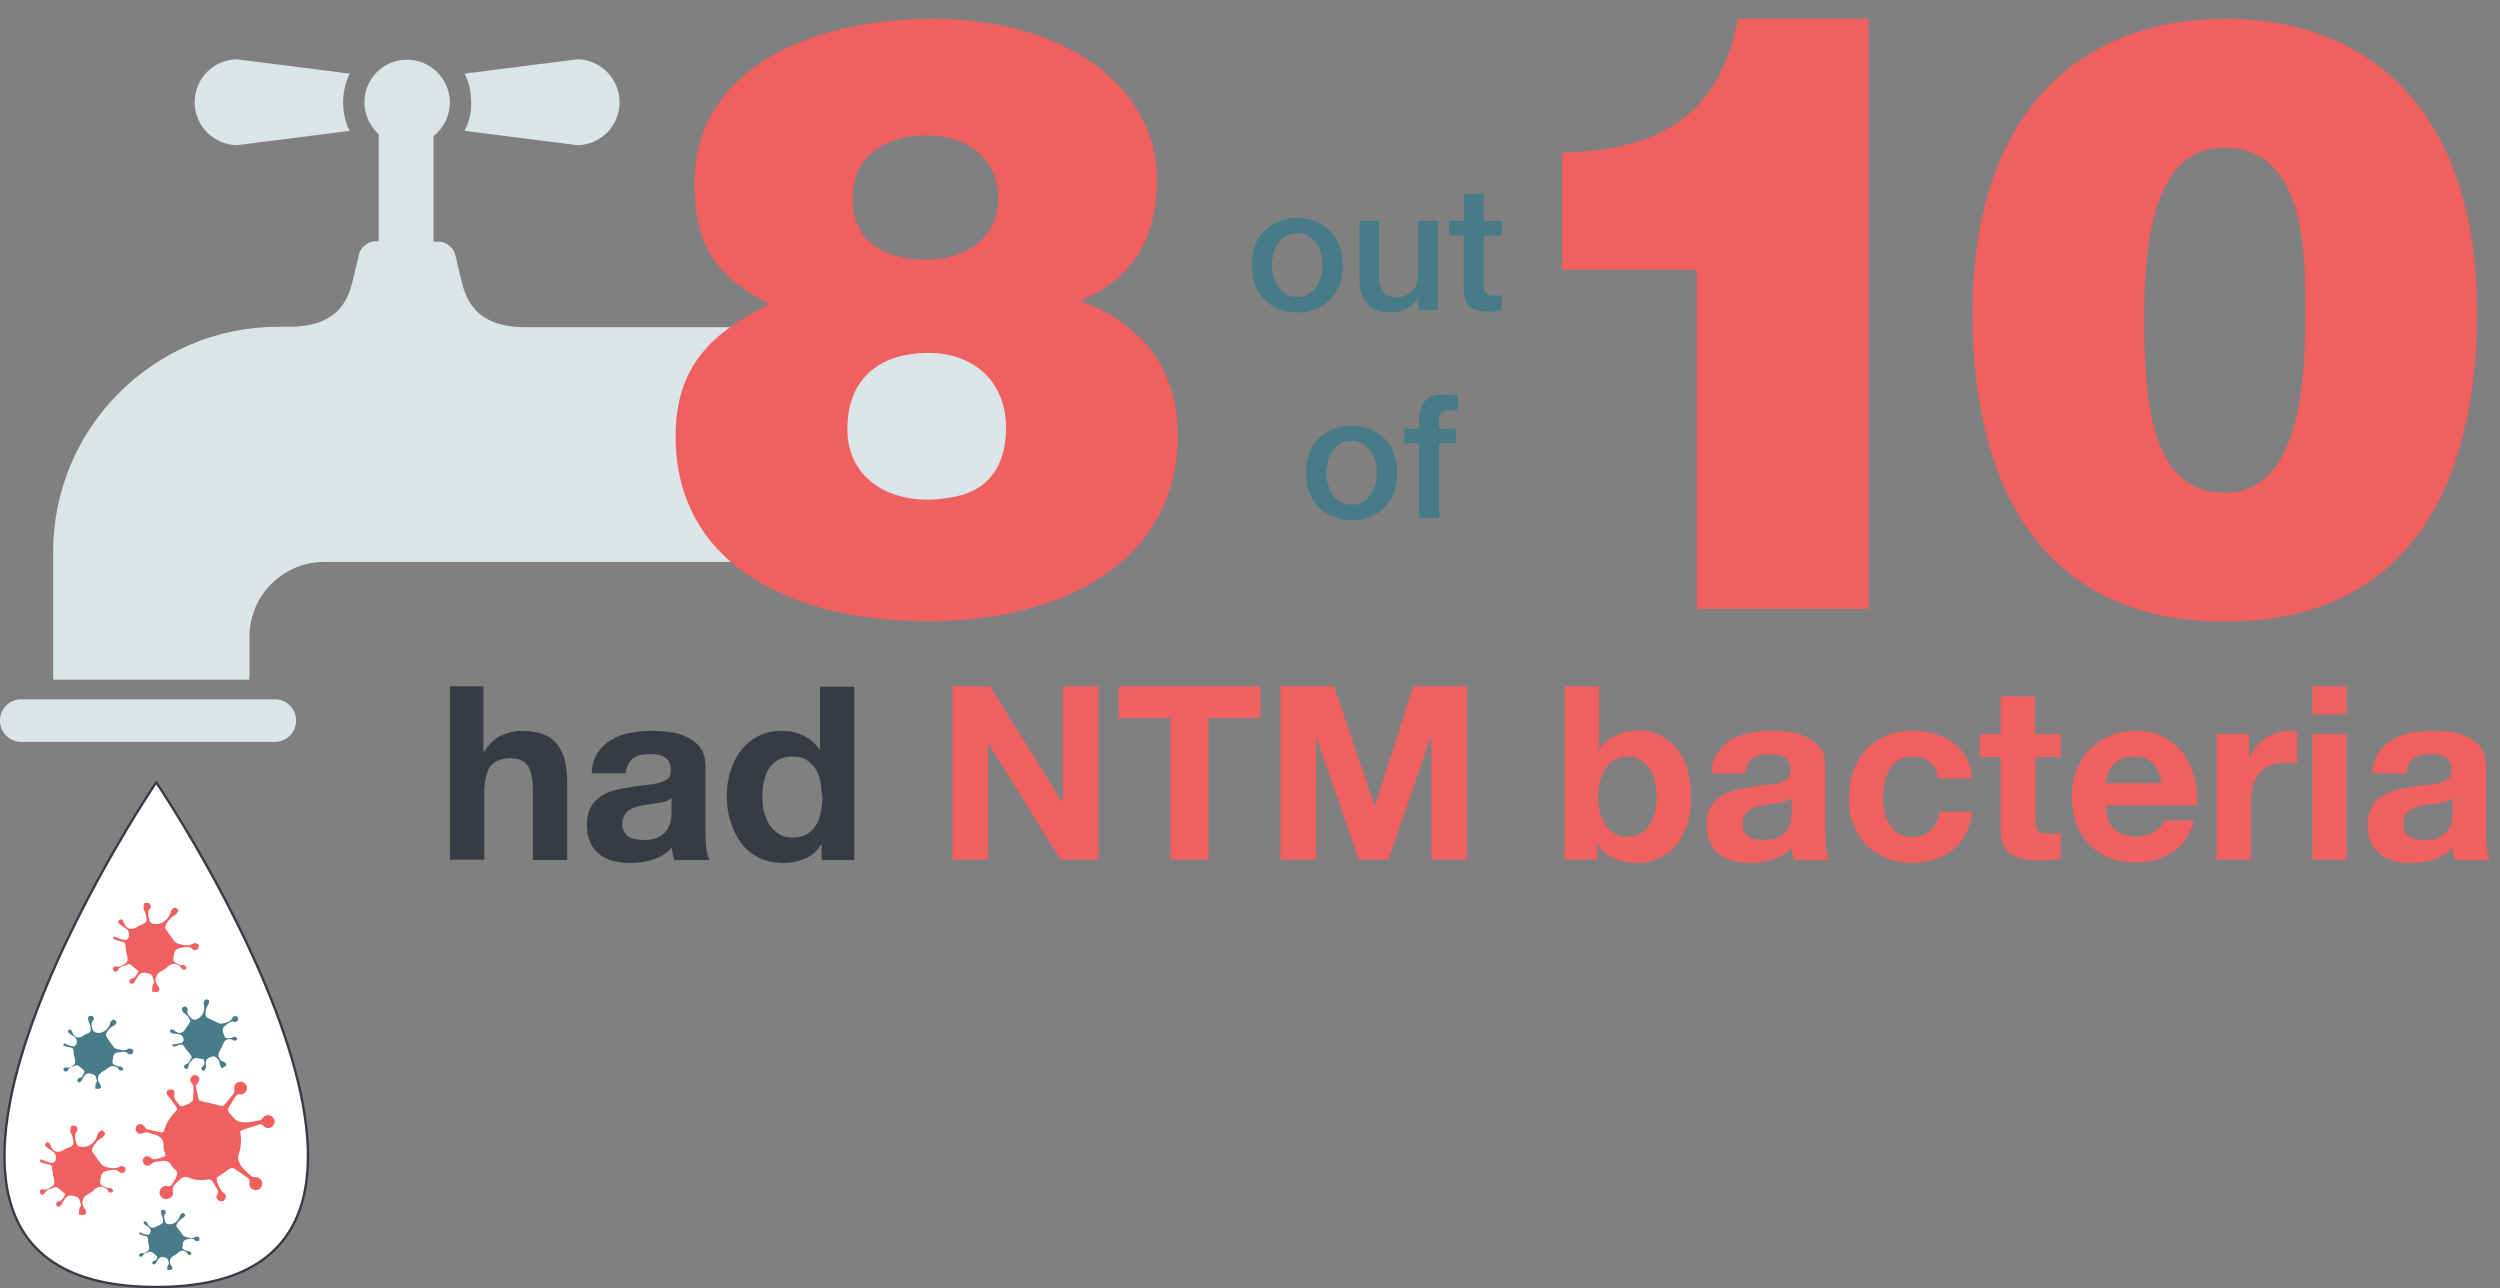
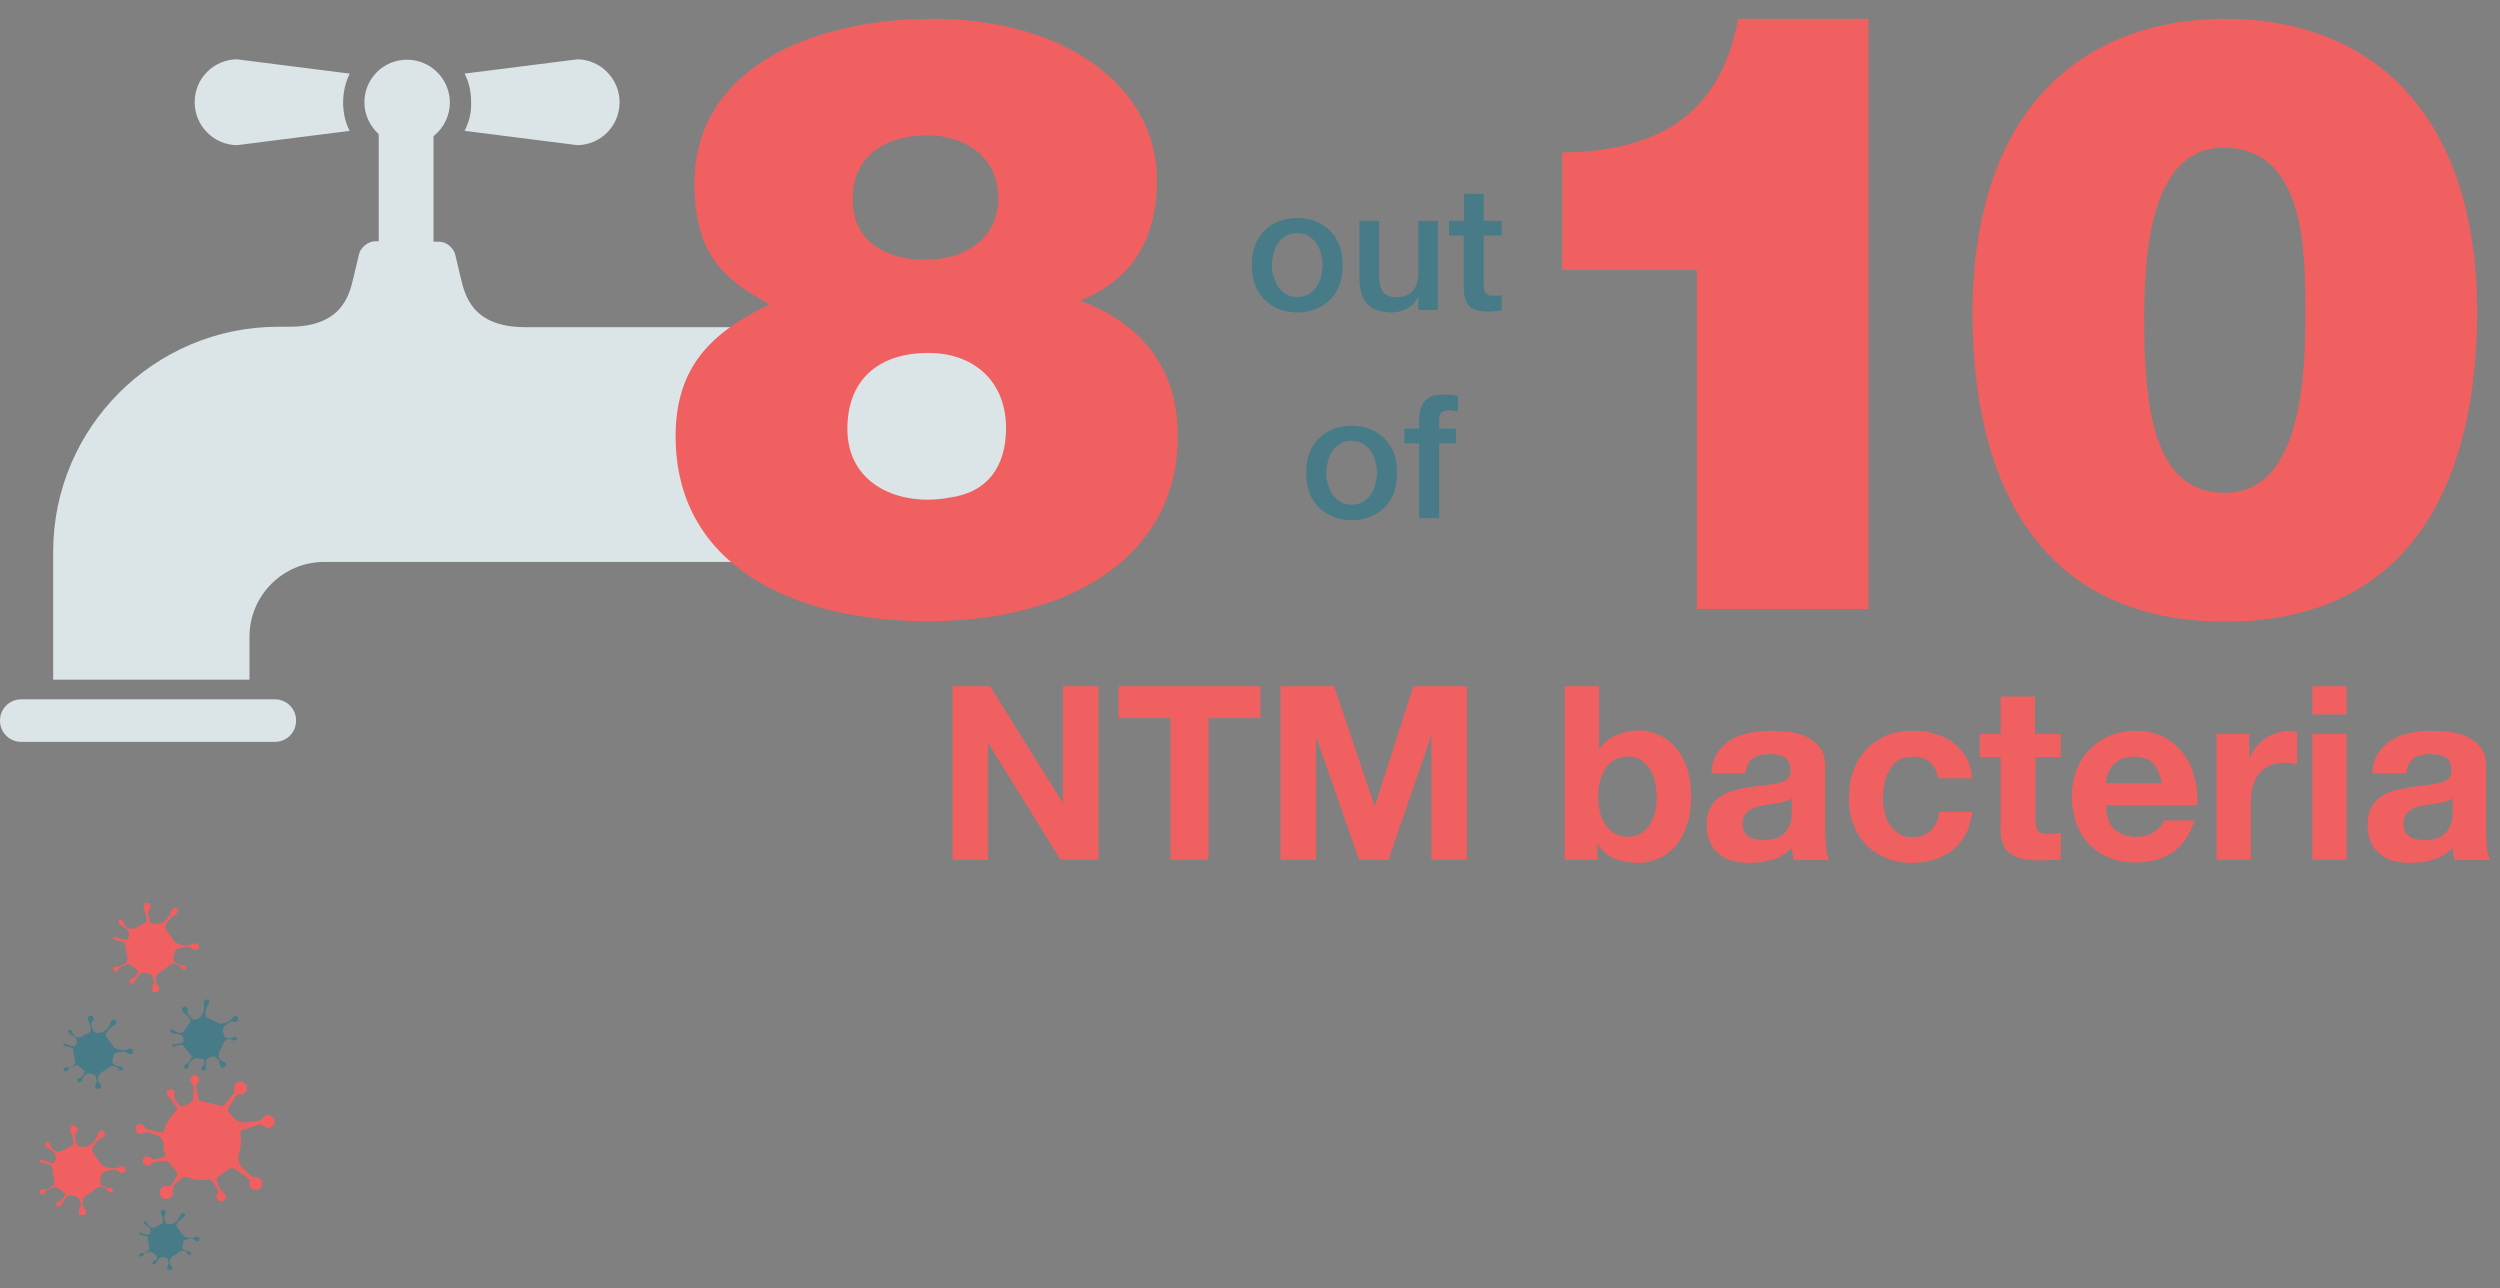
<svg xmlns="http://www.w3.org/2000/svg" viewBox="0 0 611.3 315">
  <rect x="0" y="0" width="611.3" height="315" fill="#808080" stroke="none" />
  <g fill="#dbe5e7">
    <path d="M128.4 80c-12.9 0-14.7-7.8-15.7-11.9l-1.4-5.9c-.4-1.6-2.2-3.1-3.9-3.1H106V33.3c2.4-1.9 4-4.9 4-8.2 0-5.8-4.7-10.5-10.5-10.5S89.1 19.3 89.1 25c0 3.1 1.4 5.9 3.5 7.8V59h-.9c-1.7 0-3.5 1.5-3.9 3.1L86.4 68c-1 4.2-2.8 11.9-15.7 11.9H68c-30.3 0-55 24.7-55 55v31.3h48v-10.5c0-10.1 8.2-18.3 18.3-18.3h179.5V80H128.4z" />
    <path d="M113.6 32l27.6 3.5c5.7-.1 10.3-4.7 10.3-10.5 0-5.7-4.6-10.4-10.3-10.5L113.6 18c1.1 2.1 1.6 4.5 1.6 7 .1 2.5-.5 4.9-1.6 7zm-55.7 3.5L85.5 32c-1.1-2.1-1.6-4.5-1.6-7s.6-4.9 1.6-7l-27.6-3.5c-5.7.1-10.3 4.7-10.3 10.5 0 5.7 4.6 10.4 10.3 10.5zM67.2 171h-62c-2.9 0-5.2 2.3-5.2 5.2 0 2.9 2.3 5.2 5.2 5.2h62c2.9 0 5.2-2.3 5.2-5.2 0-2.9-2.3-5.2-5.2-5.2z" />
  </g>
  <path d="M169.8 44.8c0-27.5 27.7-40.2 58.4-40.2 32.3 0 54.7 16.6 54.7 39.4 0 13.7-5.5 24.2-18.8 29.5C279.3 79.3 288 90 288 106.7c0 28.7-25.4 45.2-61.2 45.2-33.3 0-61.6-13.9-61.6-45.2 0-17 8.7-25.4 23-32.3-11.1-6-18.4-12.1-18.4-29.6zm76.2 59.9c0-11.5-7.9-18.4-19-18.4-11.7 0-19.8 6.1-19.8 18.6 0 13.7 12.9 19 24.8 16.8 9.5-1.2 14-7.7 14-17zm-1.9-56.3c0-9.7-7.7-15.3-17.4-15.3-10.3 0-18.4 5.2-18.2 15.7 0 10.5 8.3 14.7 17.8 14.7s17.8-5 17.8-15.1zm212.8 100.5h-42V66H382V37.3c22.2-.4 38.4-8.1 43-32.7h31.9v144.3zM544.1 4.6c36.9 0 61.6 24.4 61.6 71.7 0 40.6-15.5 75.7-61.6 75.7-46 0-61.8-34.7-61.8-75.5.2-52.3 29.3-71.9 61.8-71.9zm19.6 73.9c0-14.9.8-42.4-20-42.4-19 0-19.4 29.3-19.4 42.8 0 24.8 3.8 41.6 19.8 41.6 14.9 0 19.6-18.2 19.6-42z" fill="#f06060" />
-   <path d="M118.2 167.8v16h.2c1.1-1.8 2.4-3.1 4.1-3.9s3.3-1.2 4.9-1.2c2.3 0 4.1.3 5.6.9 1.4.6 2.6 1.5 3.4 2.6.8 1.1 1.4 2.4 1.8 4 .3 1.6.5 3.3.5 5.2v18.9h-8.4V193c0-2.5-.4-4.4-1.2-5.7-.8-1.2-2.2-1.9-4.2-1.9-2.3 0-4 .7-5 2-1 1.4-1.5 3.6-1.5 6.7v16.1H110v-42.4h8.2zm26.5 21.1c.1-2 .6-3.6 1.5-4.9s2-2.4 3.3-3.1c1.3-.8 2.9-1.4 4.5-1.7 1.7-.3 3.4-.5 5.1-.5 1.5 0 3.1.1 4.7.3 1.6.2 3 .6 4.3 1.3 1.3.6 2.4 1.5 3.2 2.6.8 1.1 1.2 2.6 1.2 4.5v16c0 1.4.1 2.7.2 4 .2 1.3.4 2.2.8 2.9h-8.6c-.2-.5-.3-1-.4-1.5-.1-.5-.2-1-.2-1.5-1.3 1.4-2.9 2.4-4.8 2.9-1.8.6-3.7.8-5.6.8-1.5 0-2.8-.2-4.1-.5-1.3-.4-2.4-.9-3.3-1.7-1-.8-1.7-1.7-2.2-2.9-.5-1.1-.8-2.5-.8-4.1 0-1.7.3-3.2.9-4.3.6-1.1 1.4-2 2.4-2.7 1-.7 2.1-1.2 3.3-1.5 1.2-.3 2.5-.6 3.8-.8 1.3-.2 2.5-.4 3.7-.5 1.2-.1 2.3-.3 3.3-.5s1.7-.6 2.3-1 .8-1.1.8-2c0-.9-.1-1.6-.4-2.2-.3-.5-.7-1-1.2-1.2-.5-.3-1.1-.5-1.7-.6-.7-.1-1.4-.1-2.1-.1-1.7 0-3 .4-3.9 1.1s-1.5 1.9-1.7 3.6h-8.3zm19.4 6.3c-.4.3-.8.6-1.3.7-.5.2-1.1.3-1.7.4-.6.1-1.3.2-1.9.3s-1.3.2-2 .3c-.6.1-1.3.3-1.9.5-.6.2-1.1.5-1.6.8-.5.3-.8.8-1.1 1.3-.3.5-.4 1.2-.4 2s.1 1.4.4 1.9c.3.5.7.9 1.1 1.2.5.3 1 .5 1.7.6.6.1 1.3.2 2 .2 1.7 0 2.9-.3 3.9-.8.9-.6 1.6-1.2 2-2 .4-.8.7-1.6.8-2.3.1-.8.1-1.4.1-1.9v-3.2zm36.8 11.1c-1 1.7-2.3 2.9-3.9 3.6-1.6.7-3.4 1.1-5.4 1.1-2.3 0-4.3-.4-6.1-1.3-1.7-.9-3.2-2.1-4.3-3.6-1.1-1.5-2-3.3-2.6-5.3-.6-2-.9-4-.9-6.2 0-2.1.3-4 .9-6 .6-1.9 1.4-3.6 2.6-5.1 1.1-1.5 2.5-2.6 4.2-3.5 1.7-.9 3.7-1.3 5.9-1.3 1.8 0 3.6.4 5.2 1.2s2.9 1.9 3.9 3.4h.1v-15.4h8.4v42.4h-8v-3.9zm-.3-15.2c-.2-1.2-.6-2.2-1.2-3.1-.6-.9-1.3-1.6-2.2-2.2s-2.1-.8-3.4-.8-2.6.3-3.5.8-1.7 1.3-2.3 2.2c-.6.9-1 2-1.2 3.1-.3 1.2-.4 2.4-.4 3.7 0 1.2.1 2.4.4 3.6.3 1.2.7 2.2 1.3 3.2.6.9 1.4 1.7 2.3 2.3.9.6 2 .9 3.4.9s2.5-.3 3.5-.8c.9-.6 1.7-1.3 2.2-2.2.6-.9 1-2 1.2-3.2.2-1.2.4-2.4.4-3.7-.2-1.4-.3-2.6-.5-3.8z" fill="#373b44" />
  <path d="M242.1 167.8l17.7 28.4h.1v-28.4h8.7v42.4h-9.3l-17.6-28.4h-.1v28.4h-8.7v-42.4h9.2zm31.4 7.8v-7.8h34.7v7.8h-12.7v34.6h-9.3v-34.6h-12.7zm52.7-7.8l9.9 29.2h.1l9.4-29.2h13.1v42.4H350v-30.1h-.1l-10.4 30.1h-7.2l-10.4-29.8h-.1v29.8h-8.7v-42.4h13.1zm64.8 0v15.4h.1c1-1.6 2.4-2.7 4.2-3.5 1.8-.7 3.6-1.1 5.5-1.1 1.5 0 3.1.3 4.6 1 1.5.6 2.9 1.6 4.1 2.9 1.2 1.3 2.2 3 2.9 5s1.1 4.5 1.1 7.3-.4 5.2-1.1 7.3c-.8 2-1.7 3.7-2.9 5-1.2 1.3-2.6 2.3-4.1 2.9s-3 1-4.6 1c-2.3 0-4.3-.4-6.1-1.1-1.8-.7-3.1-1.9-4-3.6h-.1v3.9h-8v-42.4h8.4zm13.7 23.3c-.3-1.2-.7-2.2-1.3-3.1-.6-.9-1.3-1.6-2.2-2.2s-2-.8-3.2-.8c-1.2 0-2.3.3-3.2.8-.9.5-1.7 1.3-2.3 2.2-.6.9-1 2-1.3 3.1-.3 1.2-.4 2.4-.4 3.7 0 1.3.1 2.5.4 3.7.3 1.2.7 2.2 1.3 3.1.6.9 1.3 1.6 2.3 2.2.9.5 2 .8 3.2.8 1.3 0 2.3-.3 3.2-.8.9-.5 1.6-1.3 2.2-2.2.6-.9 1-2 1.3-3.1.3-1.2.4-2.4.4-3.7 0-1.2-.2-2.5-.4-3.7zm13.8-2.2c.1-2 .6-3.6 1.5-4.9s2-2.4 3.3-3.1c1.3-.8 2.9-1.4 4.5-1.7 1.7-.3 3.4-.5 5.1-.5 1.5 0 3.1.1 4.7.3 1.6.2 3 .6 4.3 1.3 1.3.6 2.4 1.5 3.2 2.6.8 1.1 1.2 2.6 1.2 4.5v16c0 1.4.1 2.7.2 4 .2 1.3.4 2.2.8 2.9h-8.6c-.2-.5-.3-1-.4-1.5-.1-.5-.2-1-.2-1.5-1.3 1.4-2.9 2.4-4.8 2.9-1.8.6-3.7.8-5.6.8-1.5 0-2.8-.2-4.1-.5-1.3-.4-2.4-.9-3.3-1.7-1-.8-1.7-1.7-2.2-2.9-.5-1.1-.8-2.5-.8-4.1 0-1.7.3-3.2.9-4.3.6-1.1 1.4-2 2.4-2.7 1-.7 2.1-1.2 3.3-1.5 1.2-.3 2.5-.6 3.8-.8 1.3-.2 2.5-.4 3.7-.5 1.2-.1 2.3-.3 3.3-.5s1.7-.6 2.3-1 .8-1.1.8-2c0-.9-.1-1.6-.4-2.2-.3-.5-.7-1-1.2-1.2-.5-.3-1.1-.5-1.7-.6-.7-.1-1.4-.1-2.1-.1-1.7 0-3 .4-3.9 1.1s-1.5 1.9-1.7 3.6h-8.3zm19.5 6.3c-.4.3-.8.6-1.3.7-.5.2-1.1.3-1.7.4-.6.1-1.3.2-1.9.3s-1.3.2-2 .3c-.6.1-1.3.3-1.9.5-.6.2-1.1.5-1.6.8-.5.3-.8.8-1.1 1.3-.3.5-.4 1.2-.4 2s.1 1.4.4 1.9c.3.5.7.9 1.1 1.2.5.3 1 .5 1.7.6.6.1 1.3.2 2 .2 1.7 0 2.9-.3 3.9-.8.9-.6 1.6-1.2 2-2 .4-.8.7-1.6.8-2.3.1-.8.1-1.4.1-1.9v-3.2zm29.6-10.2c-1.3 0-2.5.3-3.4.9-.9.6-1.7 1.4-2.2 2.4-.6 1-1 2-1.2 3.2-.2 1.2-.4 2.3-.4 3.5 0 1.1.1 2.2.4 3.4.2 1.1.6 2.2 1.2 3.1.5.9 1.3 1.7 2.2 2.3.9.6 2 .9 3.3.9 2 0 3.6-.6 4.7-1.7s1.8-2.6 2-4.5h8.1c-.6 4.1-2.1 7.2-4.8 9.3-2.6 2.1-6 3.2-10 3.2-2.3 0-4.4-.4-6.3-1.2-1.9-.8-3.6-1.9-4.9-3.2-1.3-1.4-2.4-3-3.1-5-.8-1.9-1.1-4-1.1-6.3 0-2.4.3-4.6 1-6.6s1.7-3.8 3.1-5.3c1.3-1.5 3-2.6 4.9-3.5 1.9-.8 4.2-1.2 6.7-1.2 1.8 0 3.6.2 5.3.7 1.7.5 3.2 1.2 4.5 2.2s2.4 2.2 3.2 3.6c.8 1.4 1.3 3.2 1.4 5.1h-8.3c-.6-3.5-2.7-5.3-6.3-5.3zm36.3-5.5v5.6h-6.2v15.2c0 1.4.2 2.4.7 2.9.5.5 1.4.7 2.9.7.5 0 .9 0 1.4-.1.4 0 .9-.1 1.2-.2v6.5c-.7.1-1.5.2-2.4.2-.9 0-1.7.1-2.6.1-1.3 0-2.5-.1-3.7-.3-1.2-.2-2.2-.5-3.1-1-.9-.5-1.6-1.2-2.1-2.2s-.8-2.2-.8-3.7v-18.1h-5.1v-5.6h5.1v-9.2h8.4v9.2h6.3zm13.1 23.3c1.3 1.2 3.1 1.8 5.5 1.8 1.7 0 3.2-.4 4.4-1.3 1.2-.9 2-1.8 2.3-2.7h7.4c-1.2 3.7-3 6.3-5.5 7.9-2.5 1.6-5.4 2.4-8.9 2.4-2.4 0-4.6-.4-6.5-1.2-1.9-.8-3.6-1.9-4.9-3.3-1.3-1.4-2.4-3.1-3.1-5.1-.7-2-1.1-4.2-1.1-6.5s.4-4.4 1.1-6.4c.8-2 1.8-3.7 3.2-5.1 1.4-1.4 3-2.6 5-3.4 1.9-.8 4-1.2 6.4-1.2 2.6 0 4.9.5 6.8 1.5 1.9 1 3.5 2.4 4.8 4.1s2.1 3.6 2.7 5.8c.6 2.2.8 4.5.6 6.8H515c0 2.7.7 4.7 2 5.9zm9.5-16.1c-1-1.1-2.5-1.7-4.6-1.7-1.3 0-2.5.2-3.4.7s-1.6 1-2.1 1.7-.9 1.4-1.1 2.1c-.2.8-.3 1.4-.4 2h13.7c-.4-2.1-1.1-3.7-2.1-4.8zm23.5-7.2v5.7h.1c.4-1 .9-1.8 1.6-2.6.7-.8 1.4-1.5 2.3-2.1.9-.6 1.8-1 2.8-1.3 1-.3 2-.5 3.1-.5.6 0 1.2.1 1.8.3v7.8c-.4-.1-.9-.1-1.4-.2s-1.1-.1-1.6-.1c-1.5 0-2.9.3-3.9.8-1.1.5-1.9 1.2-2.6 2.1s-1.1 1.9-1.4 3.1c-.3 1.2-.4 2.5-.4 3.9v13.8H542v-30.7h8zm15.4-4.8v-6.9h8.4v6.9h-8.4zm8.4 4.8v30.7h-8.4v-30.7h8.4zm6.3 9.4c.1-2 .6-3.6 1.5-4.9s2-2.4 3.3-3.1c1.3-.8 2.9-1.4 4.5-1.7 1.7-.3 3.4-.5 5.1-.5 1.5 0 3.1.1 4.7.3 1.6.2 3 .6 4.3 1.3 1.3.6 2.4 1.5 3.2 2.6.8 1.1 1.2 2.6 1.2 4.5v16c0 1.4.1 2.7.2 4 .2 1.3.4 2.2.8 2.9h-8.6c-.2-.5-.3-1-.4-1.5-.1-.5-.2-1-.2-1.5-1.3 1.4-2.9 2.4-4.8 2.9-1.8.6-3.7.8-5.6.8-1.5 0-2.8-.2-4.1-.5-1.3-.4-2.4-.9-3.3-1.7-1-.8-1.7-1.7-2.2-2.9-.5-1.1-.8-2.5-.8-4.1 0-1.7.3-3.2.9-4.3.6-1.1 1.4-2 2.4-2.7 1-.7 2.1-1.2 3.3-1.5 1.2-.3 2.5-.6 3.8-.8 1.3-.2 2.5-.4 3.7-.5 1.2-.1 2.3-.3 3.3-.5s1.7-.6 2.3-1 .8-1.1.8-2c0-.9-.1-1.6-.4-2.2-.3-.5-.7-1-1.2-1.2-.5-.3-1.1-.5-1.7-.6-.7-.1-1.4-.1-2.1-.1-1.7 0-3 .4-3.9 1.1s-1.5 1.9-1.7 3.6h-8.3zm19.5 6.3c-.4.3-.8.6-1.3.7-.5.2-1.1.3-1.7.4-.6.1-1.3.2-1.9.3s-1.3.2-2 .3c-.6.1-1.3.3-1.9.5-.6.2-1.1.5-1.6.8-.5.3-.8.8-1.1 1.3-.3.5-.4 1.2-.4 2s.1 1.4.4 1.9c.3.5.7.9 1.1 1.2.5.3 1 .5 1.7.6.6.1 1.3.2 2 .2 1.7 0 2.9-.3 3.9-.8.9-.6 1.6-1.2 2-2 .4-.8.7-1.6.8-2.3.1-.8.1-1.4.1-1.9v-3.2z" fill="#f06060" />
  <path d="M317.2 76.4c-1.8 0-3.3-.3-4.7-.9s-2.5-1.4-3.5-2.4c-.9-1-1.7-2.2-2.2-3.6s-.7-3-.7-4.7c0-1.7.2-3.2.7-4.6.5-1.4 1.2-2.6 2.2-3.6.9-1 2.1-1.8 3.5-2.4s2.9-.9 4.7-.9c1.7 0 3.3.3 4.7.9 1.4.6 2.5 1.4 3.5 2.4.9 1 1.7 2.2 2.2 3.6.5 1.4.7 3 .7 4.6 0 1.7-.2 3.2-.7 4.7-.5 1.4-1.2 2.6-2.2 3.6-.9 1-2.1 1.8-3.5 2.4-1.4.6-2.9.9-4.7.9zm0-3.8c1.1 0 2-.2 2.8-.7.8-.5 1.4-1 1.9-1.8.5-.7.9-1.6 1.1-2.5.2-.9.4-1.9.4-2.8 0-.9-.1-1.9-.4-2.8-.2-.9-.6-1.8-1.1-2.5-.5-.7-1.2-1.3-1.9-1.8-.8-.5-1.7-.7-2.8-.7-1.1 0-2 .2-2.8.7-.8.5-1.4 1-1.9 1.8-.5.7-.9 1.5-1.1 2.5-.2.9-.4 1.9-.4 2.8 0 1 .1 1.9.4 2.8s.6 1.7 1.1 2.5c.5.7 1.2 1.3 1.9 1.8s1.7.7 2.8.7zm34.3 3.2h-4.7v-3h-.1c-.6 1.1-1.5 2-2.6 2.6s-2.4 1-3.6 1c-2.9 0-5-.7-6.2-2.1-1.3-1.4-1.9-3.6-1.9-6.5V54h4.8v13.4c0 1.9.4 3.3 1.1 4.1.7.8 1.8 1.2 3.1 1.2 1 0 1.9-.2 2.5-.5.7-.3 1.2-.7 1.7-1.2.4-.5.7-1.1.9-1.9.2-.7.3-1.5.3-2.4V54h4.8v21.8zm2.9-21.8h3.6v-6.6h4.8V54h4.4v3.6h-4.4v11.7c0 .5 0 .9.1 1.3 0 .4.1.7.3.9.2.3.4.4.7.6s.7.2 1.3.2h1c.3 0 .7-.1 1-.1v3.7c-.5.1-1.1.1-1.6.2s-1 .1-1.6.1c-1.3 0-2.3-.1-3.1-.4s-1.4-.6-1.8-1.1c-.4-.5-.7-1.1-.9-1.8-.2-.7-.2-1.5-.3-2.4V57.6h-3.6V54zm-23.9 73.2c-1.8 0-3.3-.3-4.7-.9s-2.5-1.4-3.5-2.4c-.9-1-1.7-2.2-2.2-3.6s-.7-3-.7-4.7c0-1.7.2-3.2.7-4.6.5-1.4 1.2-2.6 2.2-3.6.9-1 2.1-1.8 3.5-2.4s2.9-.9 4.7-.9c1.7 0 3.3.3 4.7.9 1.4.6 2.5 1.4 3.5 2.4.9 1 1.7 2.2 2.2 3.6.5 1.4.7 3 .7 4.6 0 1.7-.2 3.2-.7 4.7-.5 1.4-1.2 2.6-2.2 3.6-.9 1-2.1 1.8-3.5 2.4-1.4.6-2.9.9-4.7.9zm0-3.8c1.1 0 2-.2 2.8-.7.8-.5 1.4-1 1.9-1.8.5-.7.9-1.6 1.1-2.5.2-.9.4-1.9.4-2.8 0-.9-.1-1.9-.4-2.8-.2-.9-.6-1.8-1.1-2.5-.5-.7-1.2-1.3-1.9-1.8-.8-.5-1.7-.7-2.8-.7-1.1 0-2 .2-2.8.7-.8.5-1.4 1-1.9 1.8-.5.7-.9 1.5-1.1 2.5-.2.9-.4 1.9-.4 2.8 0 1 .1 1.9.4 2.8s.6 1.7 1.1 2.5c.5.7 1.2 1.3 1.9 1.8s1.7.7 2.8.7zm12.9-18.6h3.6V103c0-1.4.2-2.5.5-3.4.3-.9.8-1.5 1.4-2 .6-.5 1.2-.8 1.9-.9.7-.2 1.5-.2 2.3-.2 1.6 0 2.7.1 3.4.3v3.8c-.3-.1-.6-.1-1-.2-.4 0-.8-.1-1.2-.1-.6 0-1.2.2-1.7.5s-.7.9-.7 1.8v2.2h4.1v3.6h-4.1v18.3H347v-18.3h-3.6v-3.6z" fill="#477b88" />
-   <path d="M38.2 191.3s83.5 123.4 0 123.4 0-123.4 0-123.4z" fill="#fff" stroke="#373b44" stroke-width=".588" stroke-linecap="round" stroke-linejoin="round" stroke-miterlimit="10" />
  <path d="M37.6 283.5c-.2 0-.5-.2-.7-.4-.6-.5-1.3-.5-1.7 0-.4.4-.4 1.2.1 1.6.5.5 1.2.4 1.7-.1.2-.2.6-.4.9-.5.5-.1 1.1-.1 1.6-.2 1-.1 1.8 0 2.4 1 .2.4.5.7.8 1 .8.6.7 1.2.4 1.9-.2.5-.5.9-.8 1.4-.3.6-.6 1-1.5.8-.9-.2-1.7.6-1.8 1.5 0 .9.7 1.7 1.6 1.7.9 0 1.9-.8 1.7-1.6-.4-1.7.8-2.3 1.7-3.2.6-.6 1.4-.8 2.3-.4 1.4.6 2.9.7 4.4.4.7-.1 1.1.1 1.4.7l.9 1.5c.3.5.5.9.1 1.5-.4.5-.1 1.2.5 1.5.6.3 1.3.1 1.5-.5.3-.6.1-1.2-.5-1.5-.7-.4-1.8-2.8-1.6-3.5 0-.2.2-.3.4-.4.9-.6 1.8-1.3 2.7-1.9.3-.2.8-.2 1.1-.1 1.3.8 2.5 1.7 3.7 2.6.1.1.2.5.1.7-.2 1.1.4 1.9 1.4 2 .9.1 1.7-.6 1.7-1.5.1-1-.7-1.7-1.8-1.7-.2 0-.6 0-.7-.1-1.3-1.2-2.8-2.2-3.3-4-.1-.4-.1-.9 0-1.3.6-1.7.8-3.3.5-5.1-.1-.5 0-.9.5-1 1.5-.5 2.9-1 4.4-1.4.2 0 .4.2.6.3.8.8 1.7.9 2.4.1.7-.7.6-1.7-.2-2.3-.8-.6-1.7-.4-2.4.5-.1.2-.3.4-.5.4-1.7.3-3.5.9-5.3.3-.5-.2-.9-.6-1.2-.9-.2-.2-.3-.4-.5-.6-1.1-1.2-1.1-1.2-.3-2.5l.9-1.5c.4-.6.7-1.3 1.7-1.1.8.1 1.5-.8 1.5-1.6-.1-.9-.9-1.6-1.7-1.5-.9.1-1.6.8-1.4 1.7.1.7-.1 1.1-.5 1.6-.6.7-1.2 1.5-1.8 2.2-.4.5-.8.5-1.5.3-1.3-.4-2.7-.7-4.1-1-.5-.1-.8-.2-.9-.7l-.6-3c0-.2.2-.5.4-.7.5-.6.6-1.3.1-1.7-.5-.4-1-.5-1.5 0s-.5 1.1 0 1.7c.2.2.4.6.4.9 0 1 0 2.1-.1 3.1 0 .3-.5.6-.9.9-.2.2-.6.2-.9.4-1.2.5-1.2.5-2-.6-.3-.3-.6-.7-.7-1-.1-.3-.2-.6-.1-.9.2-.6.1-1.1-.5-1.3-.3-.1-.9.1-1.2.3-.4.5-.1.9.3 1.4.8.9 1.4 1.9 2.1 2.9.1.1-.1.5-.2.6-1.4 1.4-2.5 3-3 4.9 0 .2-.4.5-.6.4-1.2-.2-2.4-.5-3.6-.8-.2 0-.3-.3-.5-.5-.4-.7-1.1-.9-1.7-.6-.5.3-.7 1-.4 1.6.4.7 1.1.8 1.8.4.3-.1.6-.2.9-.1.5.1.9.3 1.4.4 1.5.4 2.7 1 2.6 3-.1.7.3 1.4.5 2.3-1 .5-2 .8-2.9.9zm-3.7-46c-.5.7-.7 1.7-1.8 1.8-.2 0-.5.4-.5.7 0 .2.4.6.5.6.3 0 .6-.2.8-.5l.9-1.5c.8-1.2 2-.7 3-.4.5.2.7 1.2.9 1.9.1.2-.3.6-.4.9-.1.5-.1 1-.1 1.5.5 0 1.1.2 1.4 0 .6-.4.4-.9 0-1.5-1-1.2-.6-2.8.8-3.5.7-.3 1.3-.8 1.8-1.3.9-.8 2.4-.7 3.1.4.1.1.1.3.2.4.3.1.6.1.8.1.1 0 .3-.4.3-.5-.1-.2-.3-.5-.6-.6-.3-.1-.7.1-1-.1-.6-.4-1.7-.4-1.6-1.4.2-2.2.5-2.5 2.1-2.8.9-.1 1.9-.5 2.7.5.1.2.9.1 1.2-.1.2-.2.3-1 .1-1.1-.2-.3-1-.5-1.2-.3-1.3.8-2.6.4-3.9 0-.3-.1-.6-.4-.8-.6-.7-.9-1.3-1.9-2-2.8-.1-.2-.2-.3-.2-.5-.1-.8 1.5-2.7 2.3-3 .4-.2.8-.7.9-1.1.1-.2-.6-.8-.8-.8-.4.1-.9.5-1 .9-.4 2-2.3 3.5-4.3 3.1-.4-.1-.9-.5-.9-.8-.2-1-.8-2.1.2-3.1.2-.1 0-.9-.3-1.1-.3-.2-.9-.2-1.2 0-.2.2-.2.8-.2 1.2.1.6.5 1.1.6 1.7.3 1.7.2 1.8-1.3 2.4-.3.1-.6.3-.9.5-1.5.9-2.8.4-3.3-1.3-.1-.3-.4-.6-.7-.6-.2 0-.6.3-.6.5 0 .3.2.6.5.8.5.4 1.2.7 1.7 1.2.7.7.6 2.2-.2 2.5-.6.2-1.5-.3-2.2-.5-.3-.1-.5-.2-.8-.4l-.3.6c.3.1.5.3.8.4.4.1.9.2 1.3.3.7.1 1 .5 1 1.3 0 1 .4 1.9.5 2.9 0 .3-.1.9-.3 1-.8.5-1.5 1.2-2.6.9-.2-.1-.7.3-.7.5s.2.7.4.8c.2.1.7-.1.8-.3.5-1.1 1.6-1.1 2.5-1.5.2-.1.6 0 .8.2l1.8 1.5zM16 292c-.5.7-.7 1.7-1.8 1.8-.2 0-.5.4-.5.7 0 .2.4.6.5.6.3 0 .6-.2.8-.5l.9-1.5c.8-1.2 2-.7 3-.4.5.2.7 1.2.9 1.9.1.2-.3.6-.4.9-.1.5-.1 1-.1 1.5.5 0 1.1.2 1.4 0 .6-.4.4-.9 0-1.5-1-1.2-.6-2.8.8-3.5.7-.3 1.3-.8 1.8-1.3.9-.8 2.4-.7 3.1.4.1.1.1.3.2.4.3.1.6.1.8.1.1 0 .3-.4.3-.5-.1-.2-.3-.5-.6-.6-.3-.1-.7.1-1-.1-.6-.4-1.7-.4-1.6-1.4.2-2.2.5-2.5 2.1-2.8.9-.1 1.9-.5 2.7.5.1.2.9.1 1.2-.1.2-.2.3-1 .1-1.1-.2-.3-1-.5-1.2-.3-1.3.8-2.6.4-3.9 0-.3-.1-.6-.4-.8-.6-.7-.9-1.3-1.9-2-2.8-.1-.2-.2-.3-.2-.5-.1-.8 1.5-2.7 2.3-3 .4-.2.8-.7.9-1.1.1-.2-.6-.8-.8-.8-.4.1-.9.5-1 .9-.4 2-2.3 3.5-4.3 3.1-.4-.1-.9-.5-.9-.8-.2-1-.8-2.1.2-3.1.2-.1 0-.9-.3-1.1-.3-.2-.9-.2-1.2 0-.2.2-.2.8-.2 1.2.1.6.5 1.1.6 1.7.3 1.7.2 1.8-1.3 2.4-.3.1-.6.3-.9.5-1.5.9-2.8.4-3.3-1.3-.1-.3-.4-.6-.7-.6-.2 0-.6.3-.6.5 0 .3.2.6.5.8.5.4 1.2.7 1.7 1.2.7.7.6 2.2-.2 2.5-.6.2-1.5-.3-2.2-.5-.3-.1-.5-.2-.8-.4l-.3.6c.3.1.5.3.8.4.4.1.9.2 1.3.3.7.1 1 .5 1 1.3 0 1 .4 1.9.5 2.9 0 .3-.1.9-.3 1-.8.5-1.5 1.2-2.6.9-.2-.1-.7.3-.7.5s.2.7.4.8c.2.1.7-.1.8-.3.5-1.1 1.6-1.1 2.5-1.5.2-.1.6 0 .8.2.6.4 1.1 1 1.8 1.5z" fill="#f06060" />
  <path d="M49.4 260.9c-.1.1-.2.5-.1.7.1.1.5.3.6.2.2-.1.3-.4.4-.6.1-.5 0-.9 0-1.4.1-1.2 1.2-1.3 1.9-1.5.4-.1 1 .6 1.4 1 .1.1 0 .5.1.8.1.4.3.7.5 1.1.3-.2.8-.3 1-.6.3-.5-.1-.8-.6-1-1.2-.4-1.5-1.8-.8-2.8.3-.5.6-1.1.8-1.6.3-1 1.5-1.4 2.4-.9.1.1.2.2.3.2.2-.1.5-.1.6-.3.1-.1.1-.4 0-.5-.2-.1-.4-.2-.6-.2-.3 0-.5.3-.7.3-.6 0-1.4.4-1.7-.4-.7-1.7-.6-2 .4-2.8.6-.5 1.2-1.1 2.1-.7.2.1.7-.3.8-.5.1-.2-.1-.8-.3-.9-.3-.1-.9 0-1 .3-.6 1.1-1.7 1.3-2.8 1.5-.2 0-.5 0-.8-.2-.9-.4-1.7-.8-2.5-1.2-.1-.1-.3-.1-.4-.2-.4-.6 0-2.5.5-3 .2-.3.3-.8.2-1.1 0-.1-.8-.3-.9-.2-.2.2-.5.7-.4 1 .5 1.6-.3 3.4-1.9 3.9-.3.1-.8 0-1-.2-.5-.6-1.4-1.1-1-2.3.1-.2-.4-.7-.6-.7-.3 0-.7.2-.8.5-.1.2.1.7.3.9.3.4.8.6 1.1 1 .8 1.1.8 1.2 0 2.3-.2.2-.3.4-.5.7-.7 1.3-1.8 1.4-2.9.4-.2-.2-.5-.2-.7-.2-.1 0-.3.5-.2.6.1.2.4.3.6.4.6.1 1.1.1 1.7.2.8.2 1.3 1.3.8 1.9-.3.4-1.2.4-1.8.5-.2.1-.5 0-.7 0v.6c.2 0 .5 0 .7-.1.4-.1.7-.2 1-.3.6-.2.9 0 1.2.5.4.7 1 1.2 1.5 1.9.2.2.3.6.2.8-.4.6-.6 1.4-1.5 1.6-.2 0-.3.5-.3.7.1.2.4.4.6.4.2 0 .5-.4.5-.5-.1-1 .7-1.4 1.2-2 .1-.1.4-.2.7-.2l1.8.3c.2.6.4 1.4-.4 1.9zm-30.1 2.7c-.2 0-.4.4-.4.6 0 .1.3.5.4.5.2 0 .5-.2.6-.4.3-.4.4-.8.7-1.2.7-1 1.6-.6 2.4-.3.4.1.6 1 .7 1.5.1.2-.3.5-.3.7-.1.4-.1.8-.1 1.2.4 0 .9.1 1.1 0 .5-.3.3-.8 0-1.2-.8-1-.5-2.3.6-2.9.5-.3 1-.6 1.5-1 .8-.7 2-.5 2.5.3.1.1.1.3.2.3.2.1.5.1.7 0 .1 0 .3-.3.2-.4-.1-.2-.3-.4-.5-.5-.2-.1-.6.1-.8-.1-.5-.3-1.4-.3-1.3-1.2.2-1.8.4-2.1 1.7-2.2.8-.1 1.5-.4 2.2.4.1.2.8.1 1-.1.2-.2.3-.8.1-.9-.2-.2-.8-.4-1-.3-1.1.7-2.1.3-3.2 0-.2-.1-.5-.3-.6-.5-.6-.8-1.1-1.5-1.6-2.3-.1-.1-.2-.3-.2-.4-.1-.7 1.2-2.2 1.9-2.4.3-.1.6-.5.7-.9 0-.1-.5-.7-.7-.6-.3.1-.8.4-.8.7-.3 1.6-1.9 2.9-3.5 2.5-.3-.1-.7-.4-.8-.6-.2-.8-.7-1.7.2-2.5.1-.1 0-.8-.2-.9-.2-.2-.8-.1-1 0-.2.2-.2.7-.1 1 .1.5.4.9.5 1.4.2 1.4.1 1.5-1.1 2-.3.1-.5.2-.7.4-1.2.8-2.3.3-2.7-1.1-.1-.2-.3-.5-.5-.5-.1 0-.5.3-.5.4 0 .2.2.5.4.6.4.4 1 .6 1.4 1 .6.6.5 1.8-.2 2.1-.5.2-1.2-.2-1.8-.4-.2-.1-.4-.2-.7-.3-.1.2-.2.4-.3.5.2.1.4.2.7.3.3.1.7.1 1.1.2.6.1.8.4.8 1.1 0 .8.3 1.5.4 2.3 0 .3-.1.7-.2.8-.6.4-1.2 1-2.1.7-.2 0-.5.2-.6.4 0 .2.2.6.4.6.2.1.6-.1.7-.3.4-.9 1.3-.9 2-1.2.2-.1.5 0 .7.2.5.4.9.8 1.4 1.2-.3.9-.5 1.6-1.4 1.7zm18.3 44.7c-.1 0-.3.3-.4.5 0 .1.2.4.4.4s.4-.2.5-.3c.2-.3.4-.7.6-1 .6-.8 1.4-.5 2-.3.3.1.5.8.6 1.3 0 .2-.2.4-.3.6-.1.3-.1.7-.1 1 .3 0 .7.1 1 0 .4-.3.3-.6 0-1-.7-.8-.4-1.9.5-2.4.5-.2.9-.5 1.3-.9.6-.6 1.7-.5 2.1.3.1.1.1.2.2.3.2 0 .4.1.6 0 .1 0 .2-.3.2-.4-.1-.2-.2-.3-.4-.4-.2-.1-.5 0-.7-.1-.4-.3-1.2-.2-1.1-1 .2-1.5.3-1.7 1.4-1.9.6-.1 1.3-.3 1.8.4.1.1.6.1.8 0 .2-.1.2-.7.1-.8-.2-.2-.7-.3-.8-.2-.9.6-1.8.3-2.7 0-.2-.1-.4-.3-.5-.4-.5-.6-.9-1.3-1.4-1.9-.1-.1-.2-.2-.2-.3 0-.6 1.1-1.8 1.6-2 .3-.1.5-.4.6-.7 0-.1-.4-.6-.6-.5-.3.1-.6.4-.7.6-.3 1.4-1.6 2.4-3 2.1-.2 0-.6-.3-.6-.5-.1-.7-.6-1.4.1-2.1.1-.1 0-.6-.2-.8-.2-.1-.6-.1-.8 0-.2.1-.2.5-.1.8.1.4.3.8.4 1.2.2 1.2.1 1.2-.9 1.7l-.6.3c-1 .6-1.9.3-2.3-.9-.1-.2-.3-.4-.5-.4-.1 0-.4.2-.4.3 0 .2.2.4.3.5.4.3.8.5 1.1.8.5.5.4 1.5-.2 1.7-.4.1-1-.2-1.5-.3l-.6-.3c-.1.1-.1.3-.2.4l.6.3c.3.1.6.1.9.2.5.1.7.3.7.9 0 .7.2 1.3.3 2 0 .2-.1.6-.2.7-.5.3-1 .8-1.8.6-.1 0-.4.2-.5.4 0 .2.1.5.3.5.1.1.5-.1.6-.2.3-.8 1.1-.8 1.7-1 .1-.1.4 0 .6.1.4.3.8.6 1.2 1 .1.3 0 1-.8 1.1z" fill="#477b88" />
</svg>